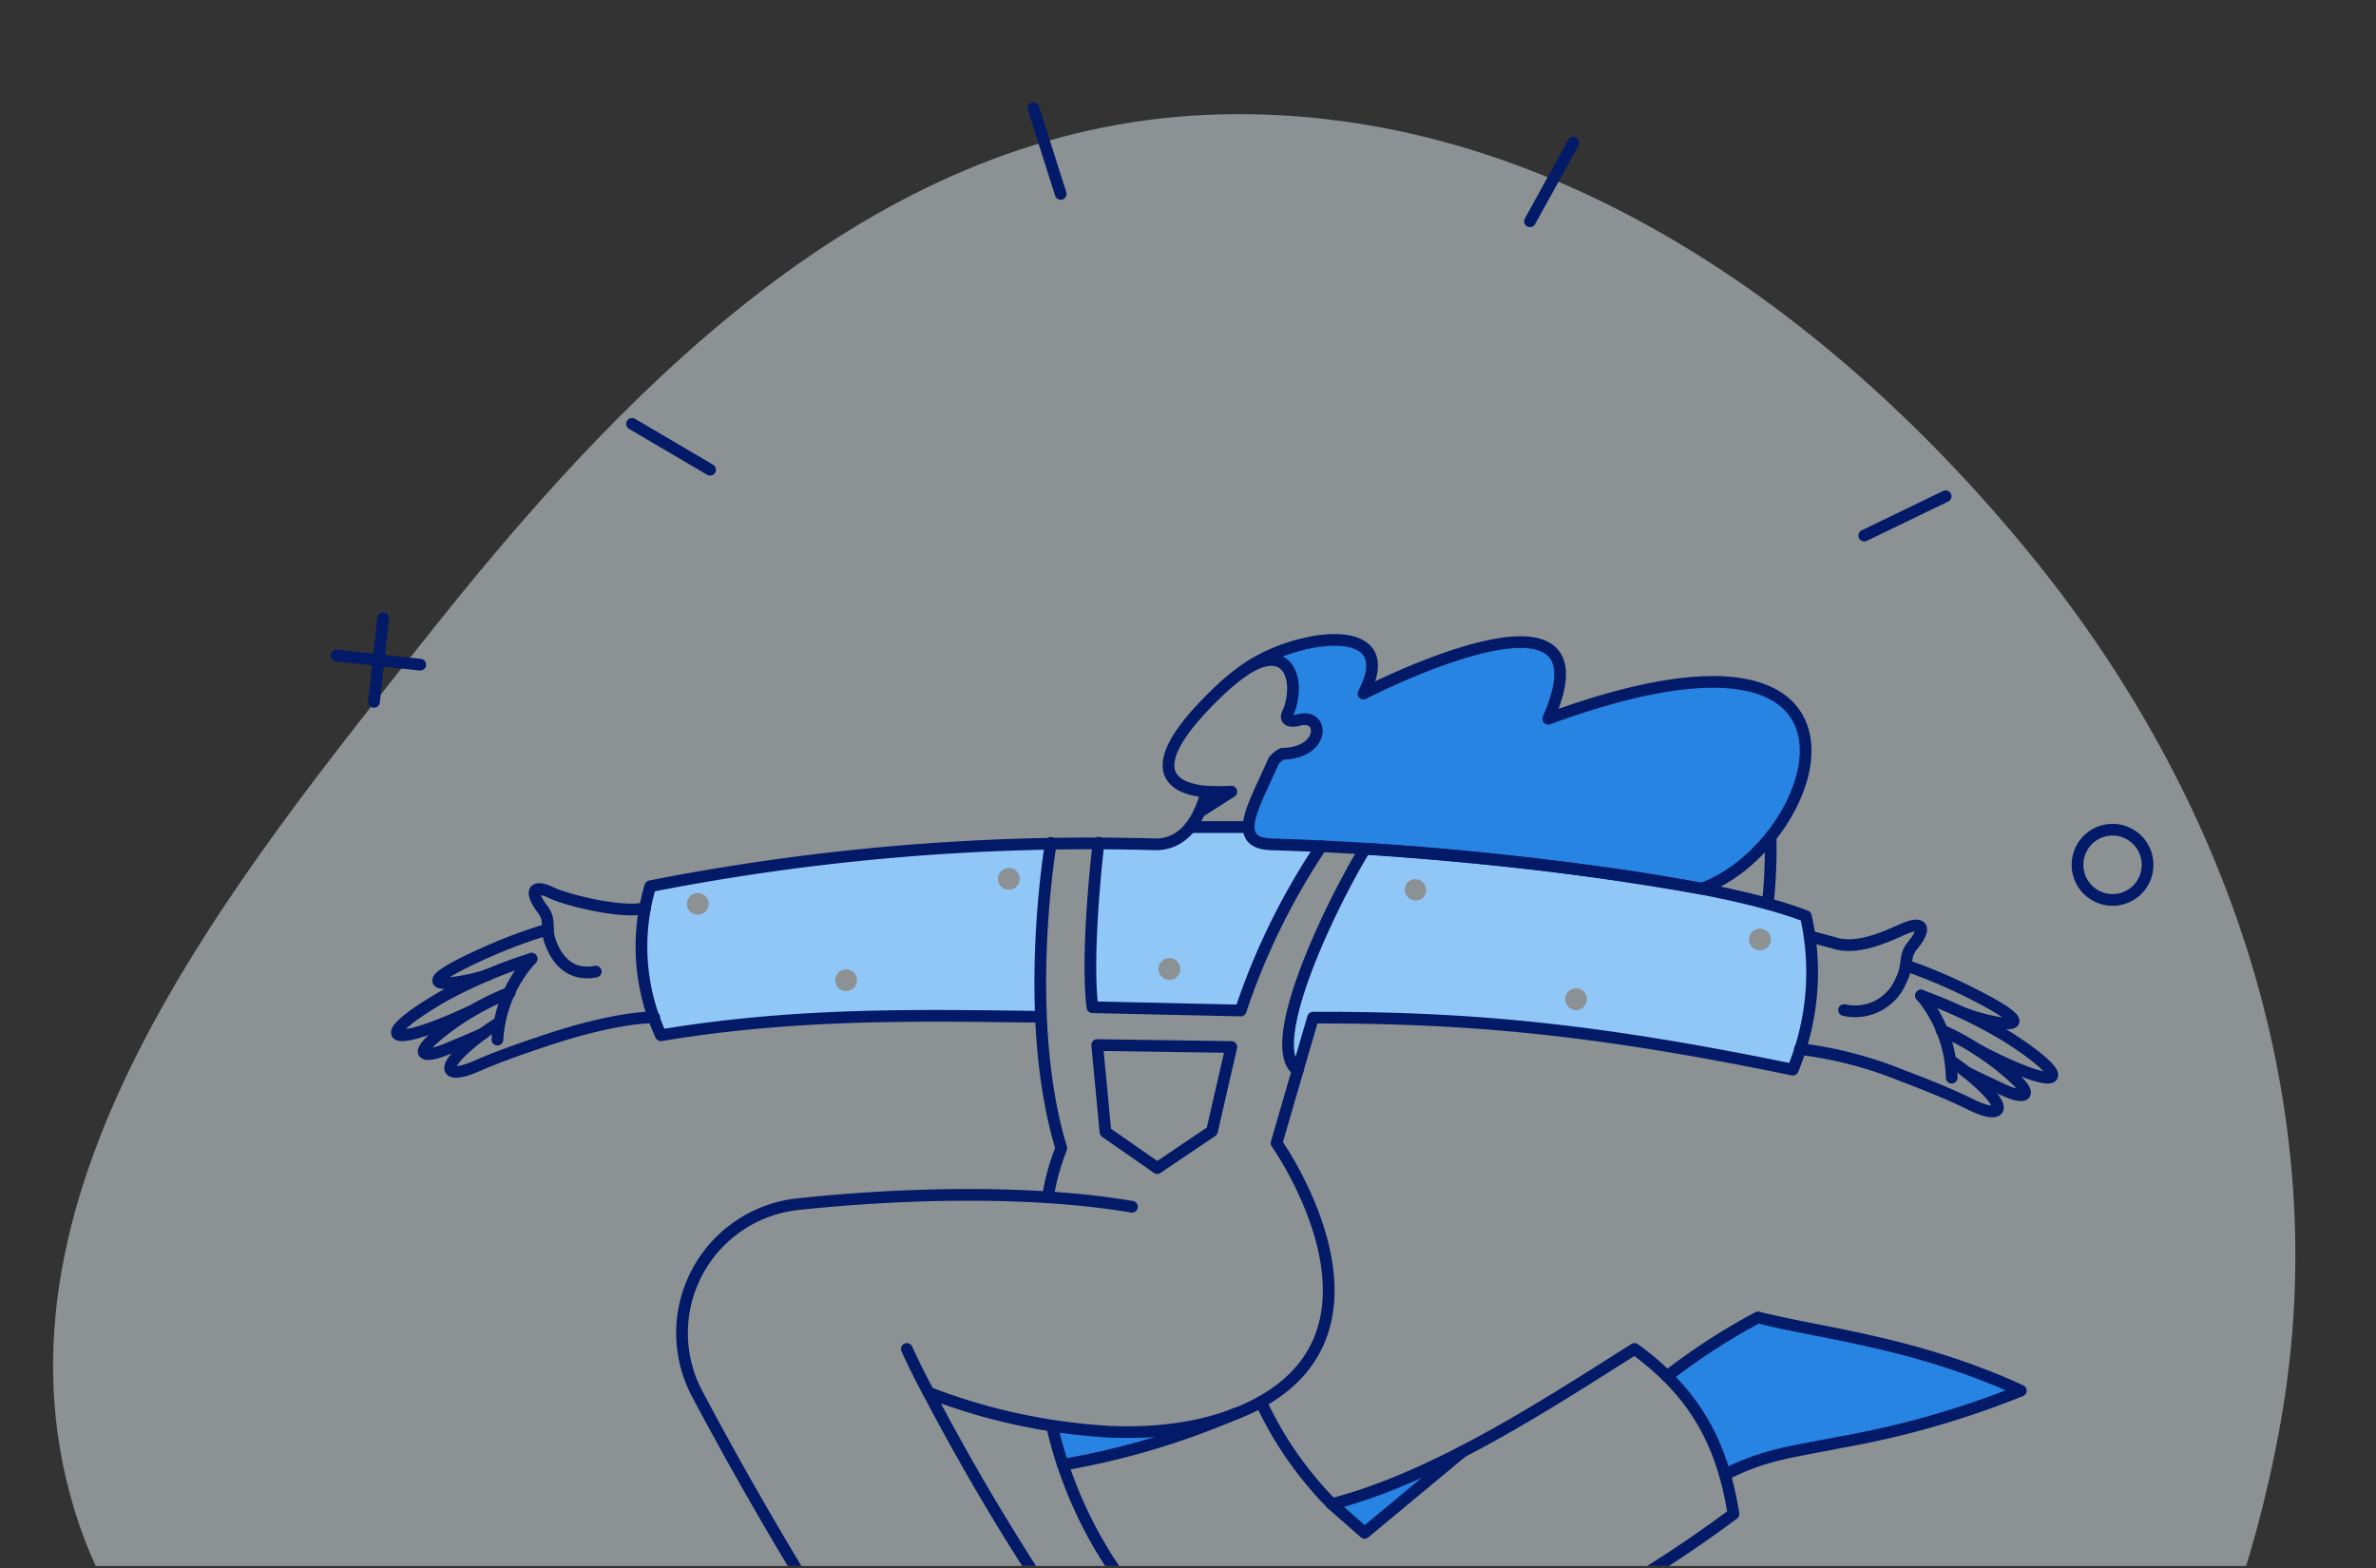
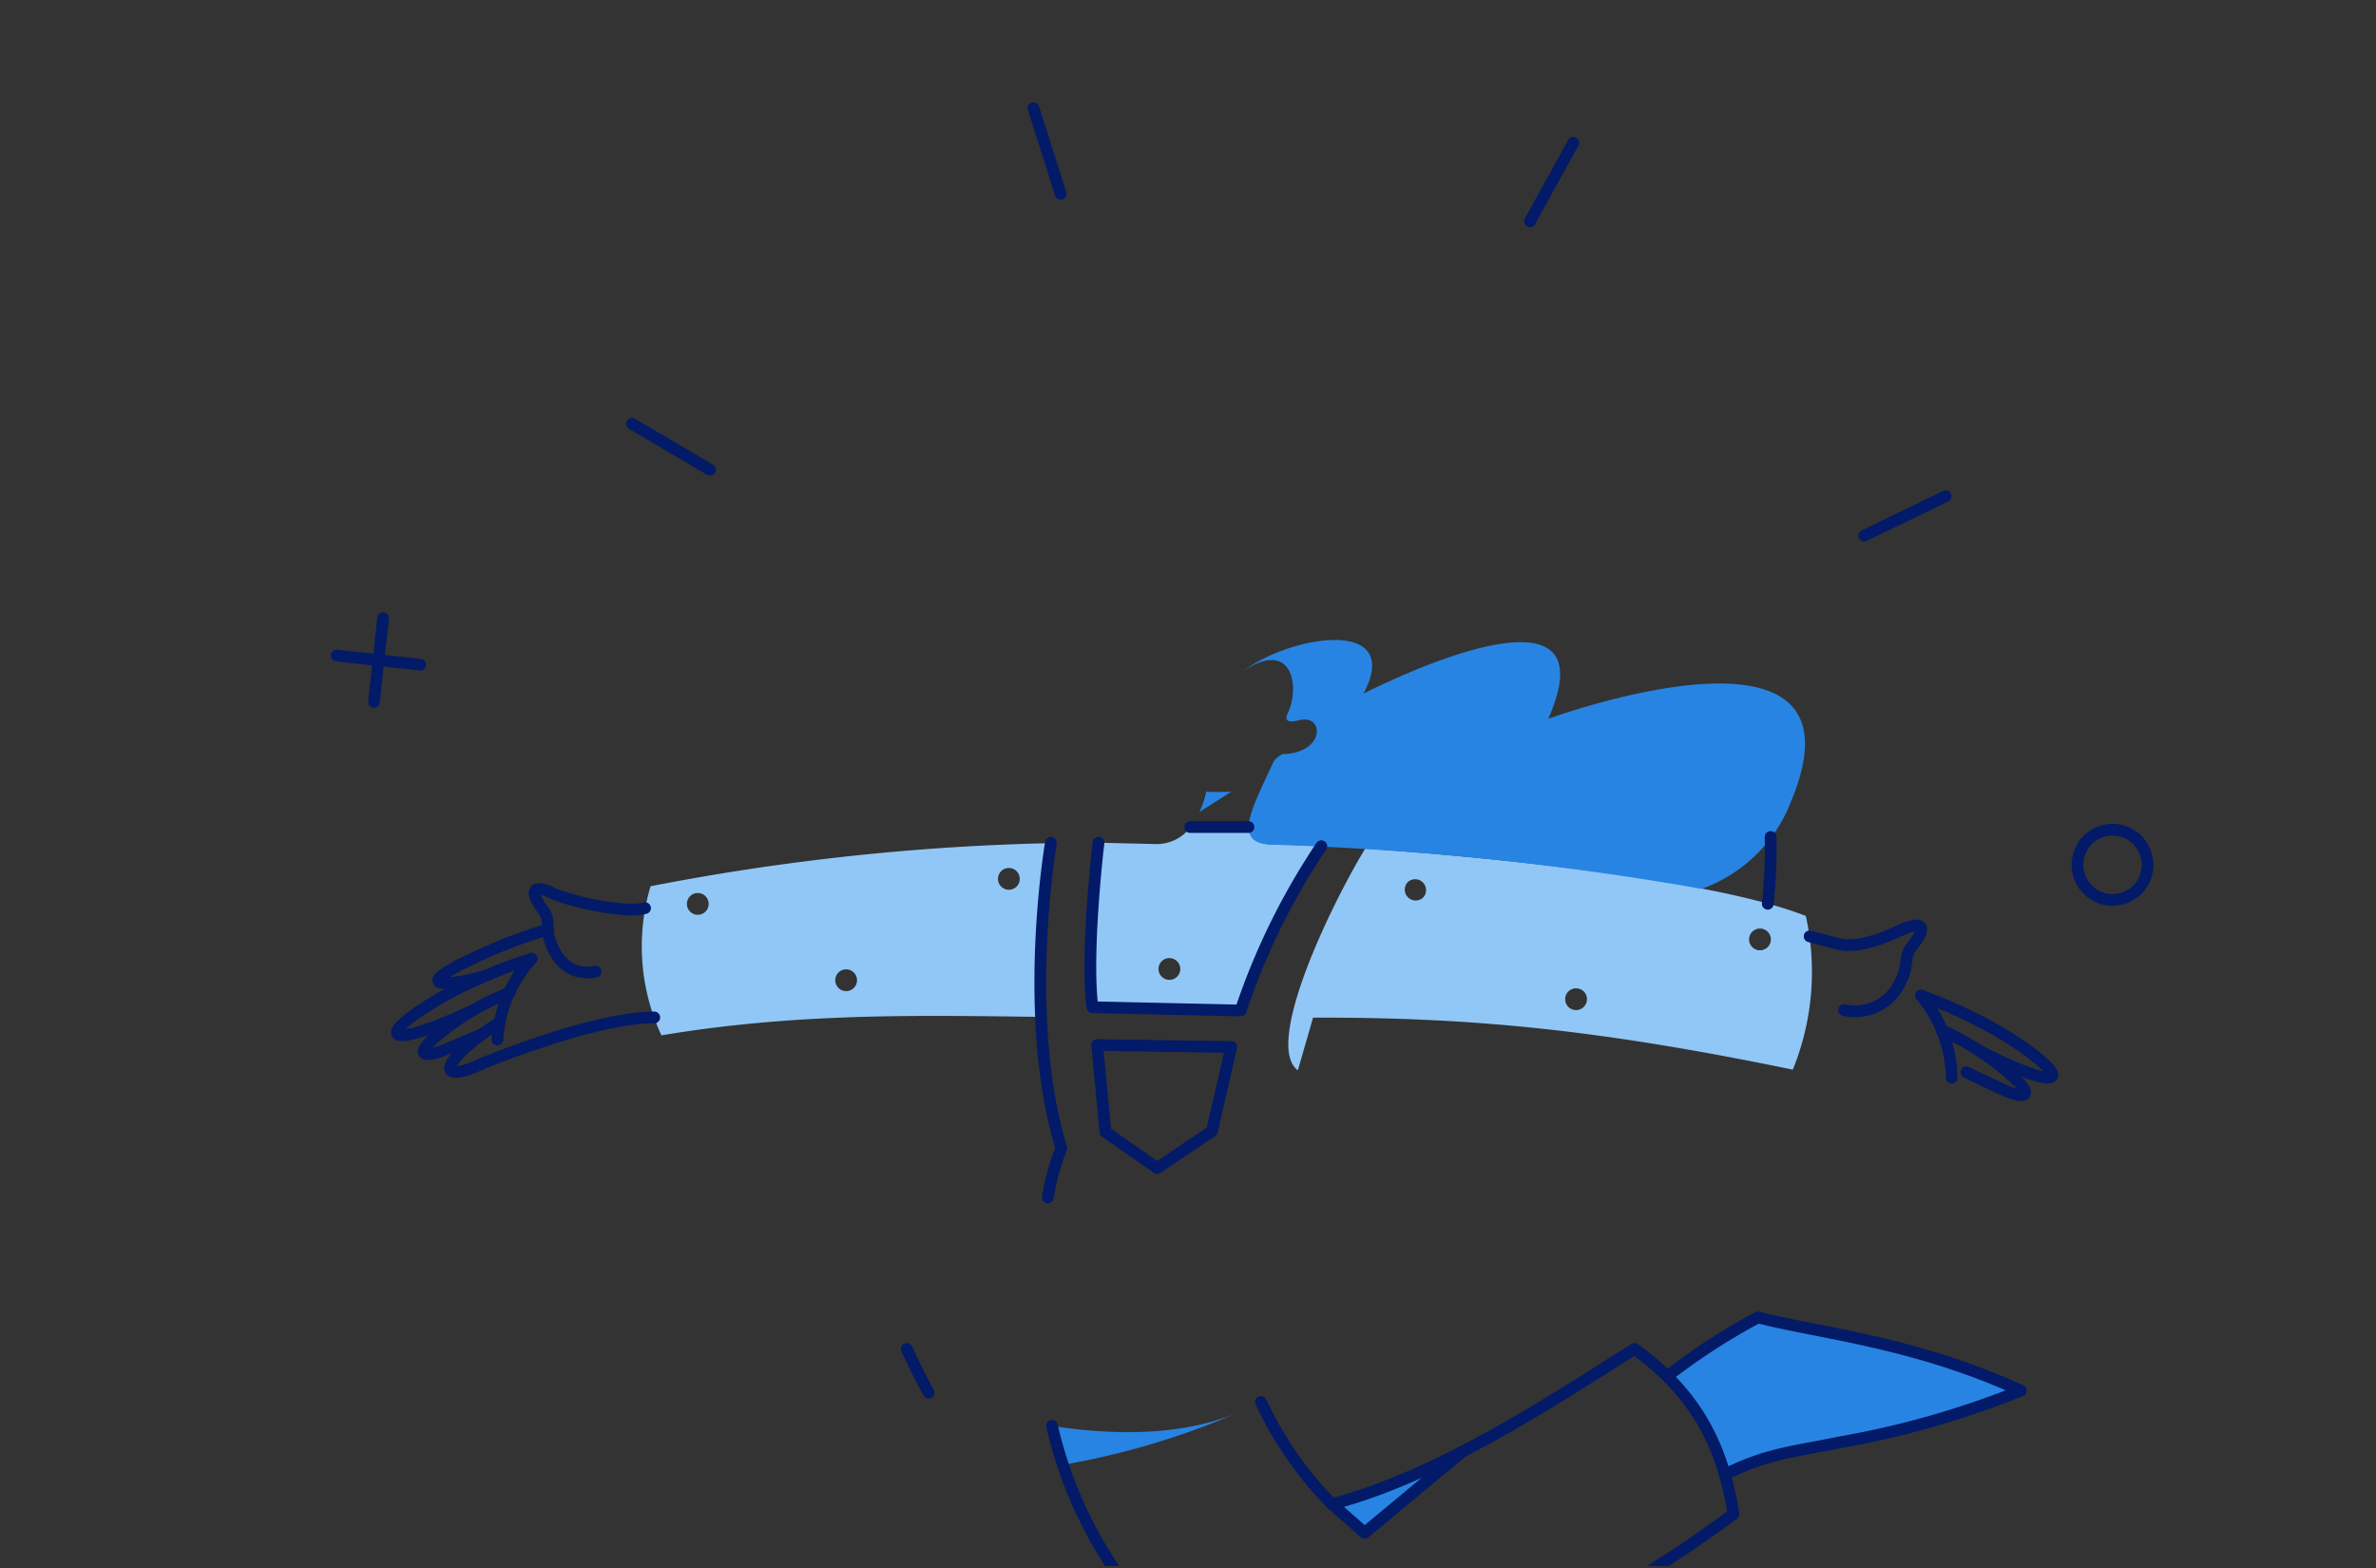
<svg xmlns="http://www.w3.org/2000/svg" width="203" height="134" fill="none" viewBox="0 0 203 134">
  <rect x="0" y="0" width="203" height="134" fill="#333333" stroke="none" />
  <clipPath id="a">
    <path d="M0 .806h203v133H0z" />
  </clipPath>
  <g clip-path="url(#a)">
-     <path fill="#ebf6fd" fill-opacity=".48" fill-rule="evenodd" d="M173.216 47.063c17.266 21.002 26.399 47.675 21.642 74.444-4.853 27.314-20.595 53.654-46.271 64.16-23.767 9.725-47.535-6.65-71.456-15.989-26.34-10.284-61.26-12.607-70.355-39.379-9.376-27.597 12.549-54.443 30.742-77.214C54.706 31.573 75.53 11.04 103.038 9.82c27.835-1.235 52.484 15.721 70.178 37.244z" clip-rule="evenodd" />
    <path fill="#90c7f6" fill-rule="evenodd" d="M55.581 75.727a200.681 200.681 0 0 1 34.206-3.683 78.123 78.123 0 0 0-.85 14.844l-1.252-.015h-.012c-10.003-.13-20.079-.26-31.163 1.594a18.039 18.039 0 0 1-.929-12.74zm4.665 2.193a.93.93 0 1 0-1.314-1.314.93.93 0 0 0 1.314 1.314zm12.975 5.806a.929.929 0 1 1-1.857 0 .929.929 0 0 1 1.857 0zm13.62-7.96a.93.93 0 1 0-1.315-1.315.93.93 0 0 0 1.315 1.315zm19.865-5.116c0 .929.558 1.468 2.061 1.505 1.382.028 2.763.078 4.142.15a58.48 58.48 0 0 0-6.89 14.04l-12.684-.28c-.474-3.854.147-10.449.538-14.059l4.736.112a3.642 3.642 0 0 0 3.12-1.45v-.018zm-6.135 12.803a.936.936 0 0 0 .201-1.012.938.938 0 0 0-.503-.503.928.928 0 0 0-1.012 1.516.929.929 0 0 0 1.314 0zm16.07-10.943c8.507.557 29.252 2.452 37.647 5.757a22.17 22.17 0 0 1-1.115 13.129c-15.897-3.266-26.855-4.495-40.988-4.44l-1.3 4.498c-2.954-2.173 2.86-14.19 5.756-18.944zm4.947 4.183a.93.93 0 0 0-1.315-1.314.93.93 0 0 0 1.315 1.314zm13.998 8.685a.93.93 0 1 1-1.86 0 .93.93 0 0 1 1.86 0zm15.439-4.45a.925.925 0 0 0 0-1.315.927.927 0 0 0-1.314 0 .927.927 0 0 0 0 1.315.929.929 0 0 0 1.314 0z" clip-rule="evenodd" />
    <path fill="#2884e2" d="m105.203 67.641-2.73 1.746c.258-.56.457-1.144.594-1.746.712.041 1.424.041 2.136 0zm27.078-6.221c5.888-13.354-15.787-2.15-15.787-2.15 3.455-6.538-6.166-5.052-10.326-1.895 4.235-2.878 4.978 1.3 3.808 3.677-.205.502.037.743 1.058.483 2.136-.538 2.194 2.835-1.448 2.898-.3.14-.562.35-.762.613-1.114 2.432-2.136 4.382-2.136 5.626 0 .948.557 1.486 2.062 1.505 12.289.38 24.534 1.64 36.643 3.77a12.788 12.788 0 0 0 7.614-7.43c7.28-17.367-20.726-7.097-20.726-7.097zm17.923 51.128a53.57 53.57 0 0 0-7.763 5.034 18.772 18.772 0 0 1 4.941 8.413c5.621-2.811 15.16-2.797 25.276-7.169-9.137-4.179-17.012-4.866-22.454-6.278zm-25.276 11.496-8.338 6.927-2.805-2.451a54.353 54.353 0 0 0 11.143-4.476zm-35.045-2.209c.26 1.096.576 2.21.947 3.324a65.572 65.572 0 0 0 14.728-4.367c-4.811 1.932-10.578 1.849-15.675 1.043z" />
    <g stroke="#021a67" stroke-linecap="round" stroke-linejoin="round">
      <path d="M151.035 77.227a44.33 44.33 0 0 0 .241-5.714m-61.492.512s-2.541 14.82.892 26.094a19.252 19.252 0 0 0-1.152 4.197" />
-       <path d="M88.895 86.883c-10.419-.13-20.856-.353-32.427 1.577a18.067 18.067 0 0 1-.91-12.734 194.929 194.929 0 0 1 43.013-3.585c1.894.08 3.137-1.116 3.9-2.749.259-.56.458-1.145.595-1.746-2.64-.223-6.257-1.669 1.244-8.747a16.725 16.725 0 0 1 1.858-1.523m48.119 20.907c-8.351-3.255-28.664-5.181-37.665-5.757-2.897 4.755-8.71 16.771-5.757 18.943l1.319-4.513c14.133-.056 25.091 1.173 40.988 4.44a21.749 21.749 0 0 0 1.115-13.113z" />
-       <path d="M110.011 60.965c1.113-2.39.339-6.44-3.847-3.595 4.161-3.157 13.784-4.643 10.326 1.894 0 0 21.674-11.199 15.787 2.151 30.5-11.178 23.531 10.718 13.112 14.524a255.387 255.387 0 0 0-36.643-3.79c-1.505-.02-2.062-.556-2.062-1.504 0-1.244 1.052-3.18 2.136-5.627.201-.262.463-.472.762-.613 3.642-.065 3.583-3.438 1.448-2.897-1.007.26-1.226-.095-1.019-.543zm52.911 21.553a46.757 46.757 0 0 1 4.476 1.839c8.701 4.196 2.952 3.213.465 2.248m-1.226 4.01c1.049.7 2.031 1.496 2.933 2.378 2.136 2.136.93 2.432-1.132 1.411-1.69-.837-3.695-1.656-5.814-2.452a34.179 34.179 0 0 0-8.843-2.318" />
      <path d="M166.748 92.082a11.258 11.258 0 0 0-2.619-7.02" />
      <path d="M168.011 91.619c.836.427 1.894.911 2.989 1.43 2.005.95 2.86.651.948-1.075a23.3 23.3 0 0 0-6.073-3.955" />
      <path d="M169.088 89.76c7.261 3.771 8.389 2.647 2.414-1.172a41.106 41.106 0 0 0-7.373-3.51m-6.572 1.229a4.232 4.232 0 0 0 4.865-2.542c.702-1.358.186-2.006.966-2.953 1.207-1.467.971-2.181-.762-1.43-1.13.488-3.77 1.82-5.794 1.225-.848-.236-1.701-.464-2.223-.597m-107.796-.597a42.195 42.195 0 0 0-4.625 1.675c-8.86 3.845-3.083 3.083-.557 2.229m1.04 4.049a20.239 20.239 0 0 0-3.023 2.265c-2.212 2.061-1.042 2.395 1.058 1.466 1.727-.762 3.772-1.48 5.906-2.192 6.354-2.118 9.287-1.968 9.287-1.968" />
      <path d="M42.5 88.832a11.296 11.296 0 0 1 2.911-6.909" />
      <path d="M41.275 88.312c-.854.391-1.932.836-3.046 1.3-2.043.854-2.881.537-.91-1.114a22.231 22.231 0 0 1 6.236-3.68" />
      <path d="M40.256 86.4c-7.43 3.453-8.492 2.258-2.358-1.282a41.947 41.947 0 0 1 7.517-3.195m9.699-4.326c-2.061.5-6.832-.747-7.93-1.282-1.688-.823-1.966-.133-.818 1.392.727.965.226 1.523.632 2.712.412 1.207 1.466 3.065 3.9 2.6m91.54 34.582a54.143 54.143 0 0 1 7.762-5.033c5.442 1.393 13.317 2.08 22.454 6.256a76.221 76.221 0 0 1-15.358 4.399c-4.171.847-6.355.989-9.928 2.771m36.113-52.092a2.985 2.985 0 0 1-3.573 2.936 2.997 2.997 0 0 1-2.394-3.23 2.99 2.99 0 0 1 5.967.294zM54 36.217l6.668 3.92M88.3 9.252l2.323 7.317m40.096 2.34 3.696-6.704m24.866 33.56 6.947-3.361M32.732 52.822l-.779 7.15m3.955-3.176-7.15-.78m84.133 16.288a58.45 58.45 0 0 0-6.89 14.04l-12.666-.279c-.595-4.755.52-14.06.52-14.06m-.113 17.291.706 7.43 4.42 3.082 4.68-3.157 1.653-7.188zm7.949-18.626h4.977m18.258 53.376-8.339 6.927-2.79-2.455" />
-       <path d="m110.867 91.47-1.801 6.204s10.938 15.429-1.467 22.19c-2.949 1.608-7.151 2.701-12.708 2.477a50.858 50.858 0 0 1-15.554-3.347 197.732 197.732 0 0 0 13.725 22.453 16.445 16.445 0 0 1-6.313 6.809 19.462 19.462 0 0 1-7.97 2.444 320.255 320.255 0 0 1-19.19-31.557 11.075 11.075 0 0 1 8.58-16.251c9.417-1.005 20.282-1.189 28.546.223" />
      <path d="M79.334 118.995c-1.04-1.913-1.857-3.734-1.857-3.734m12.402 6.574a36.463 36.463 0 0 0 13.836 21.135 14.874 14.874 0 0 0 13.52 2.322 105.662 105.662 0 0 0 30.868-15.934c-.964-6.073-3.339-10.379-8.451-14.097-7.757 4.913-17.053 10.975-25.856 13.257a30.826 30.826 0 0 1-6.061-8.727" />
-       <path d="M105.552 120.792a65.566 65.566 0 0 1-14.728 4.365m12.243-57.516c.712.041 1.424.041 2.136 0l-2.73 1.746" />
    </g>
  </g>
</svg>